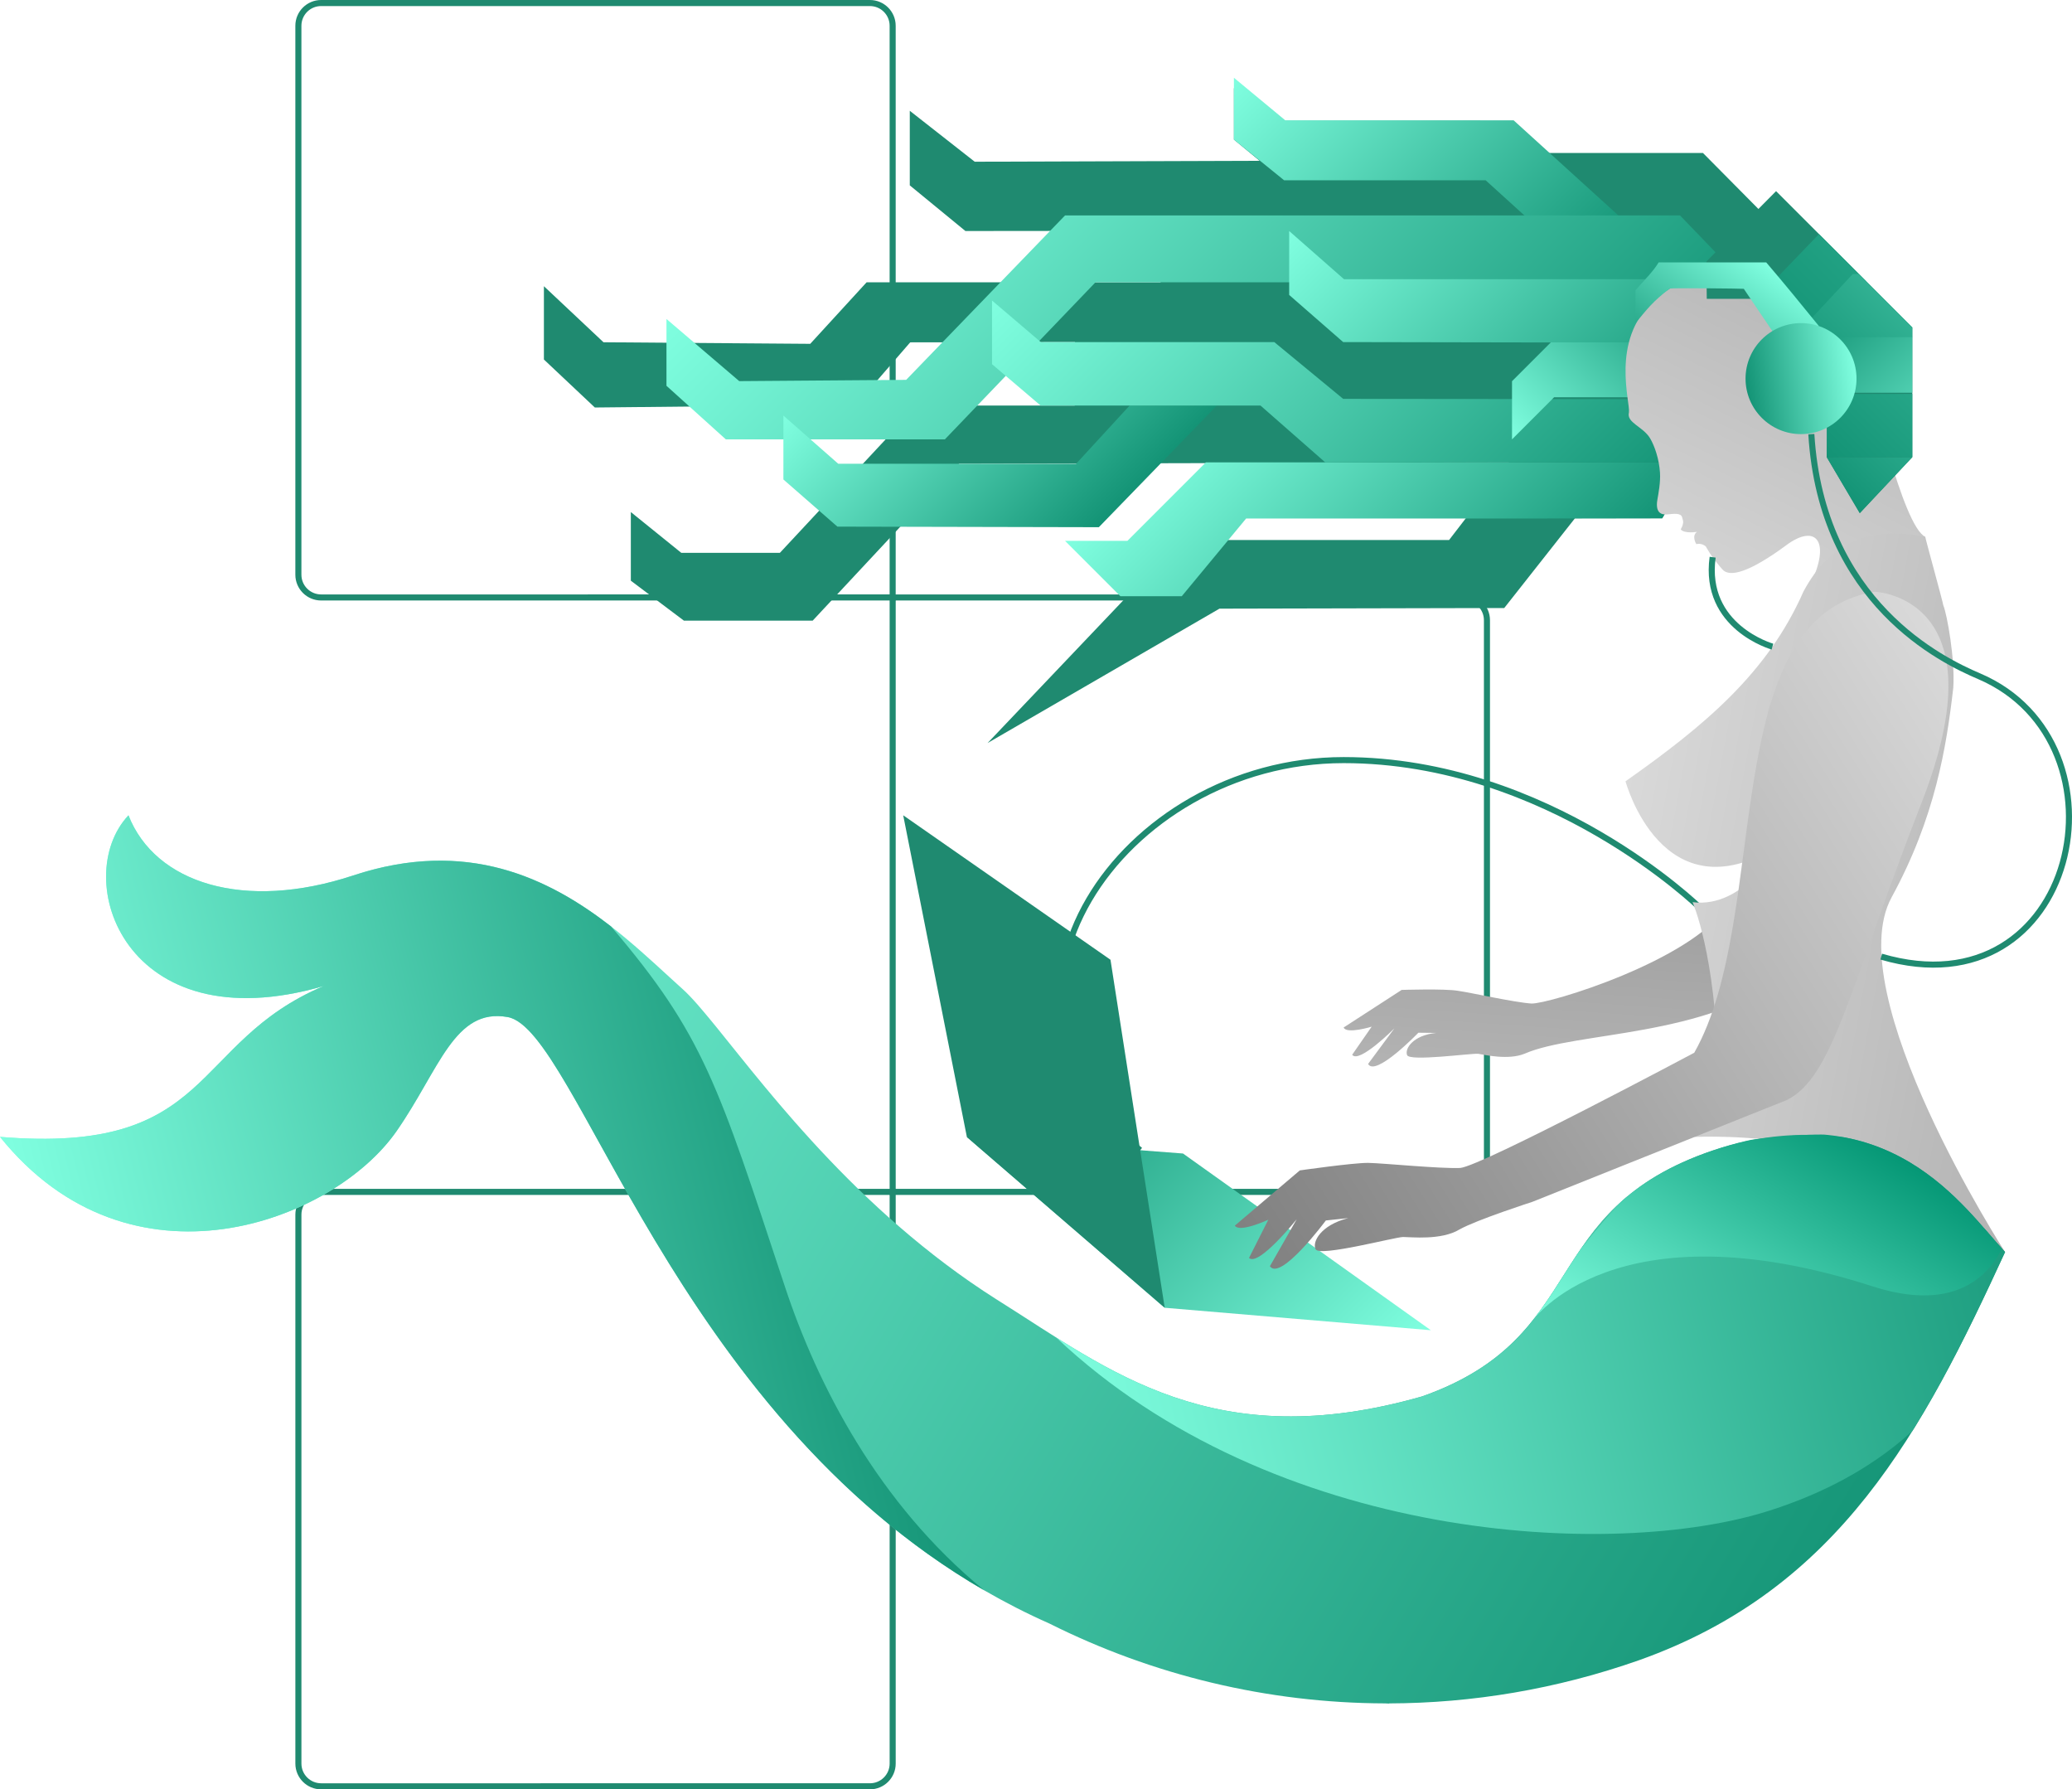
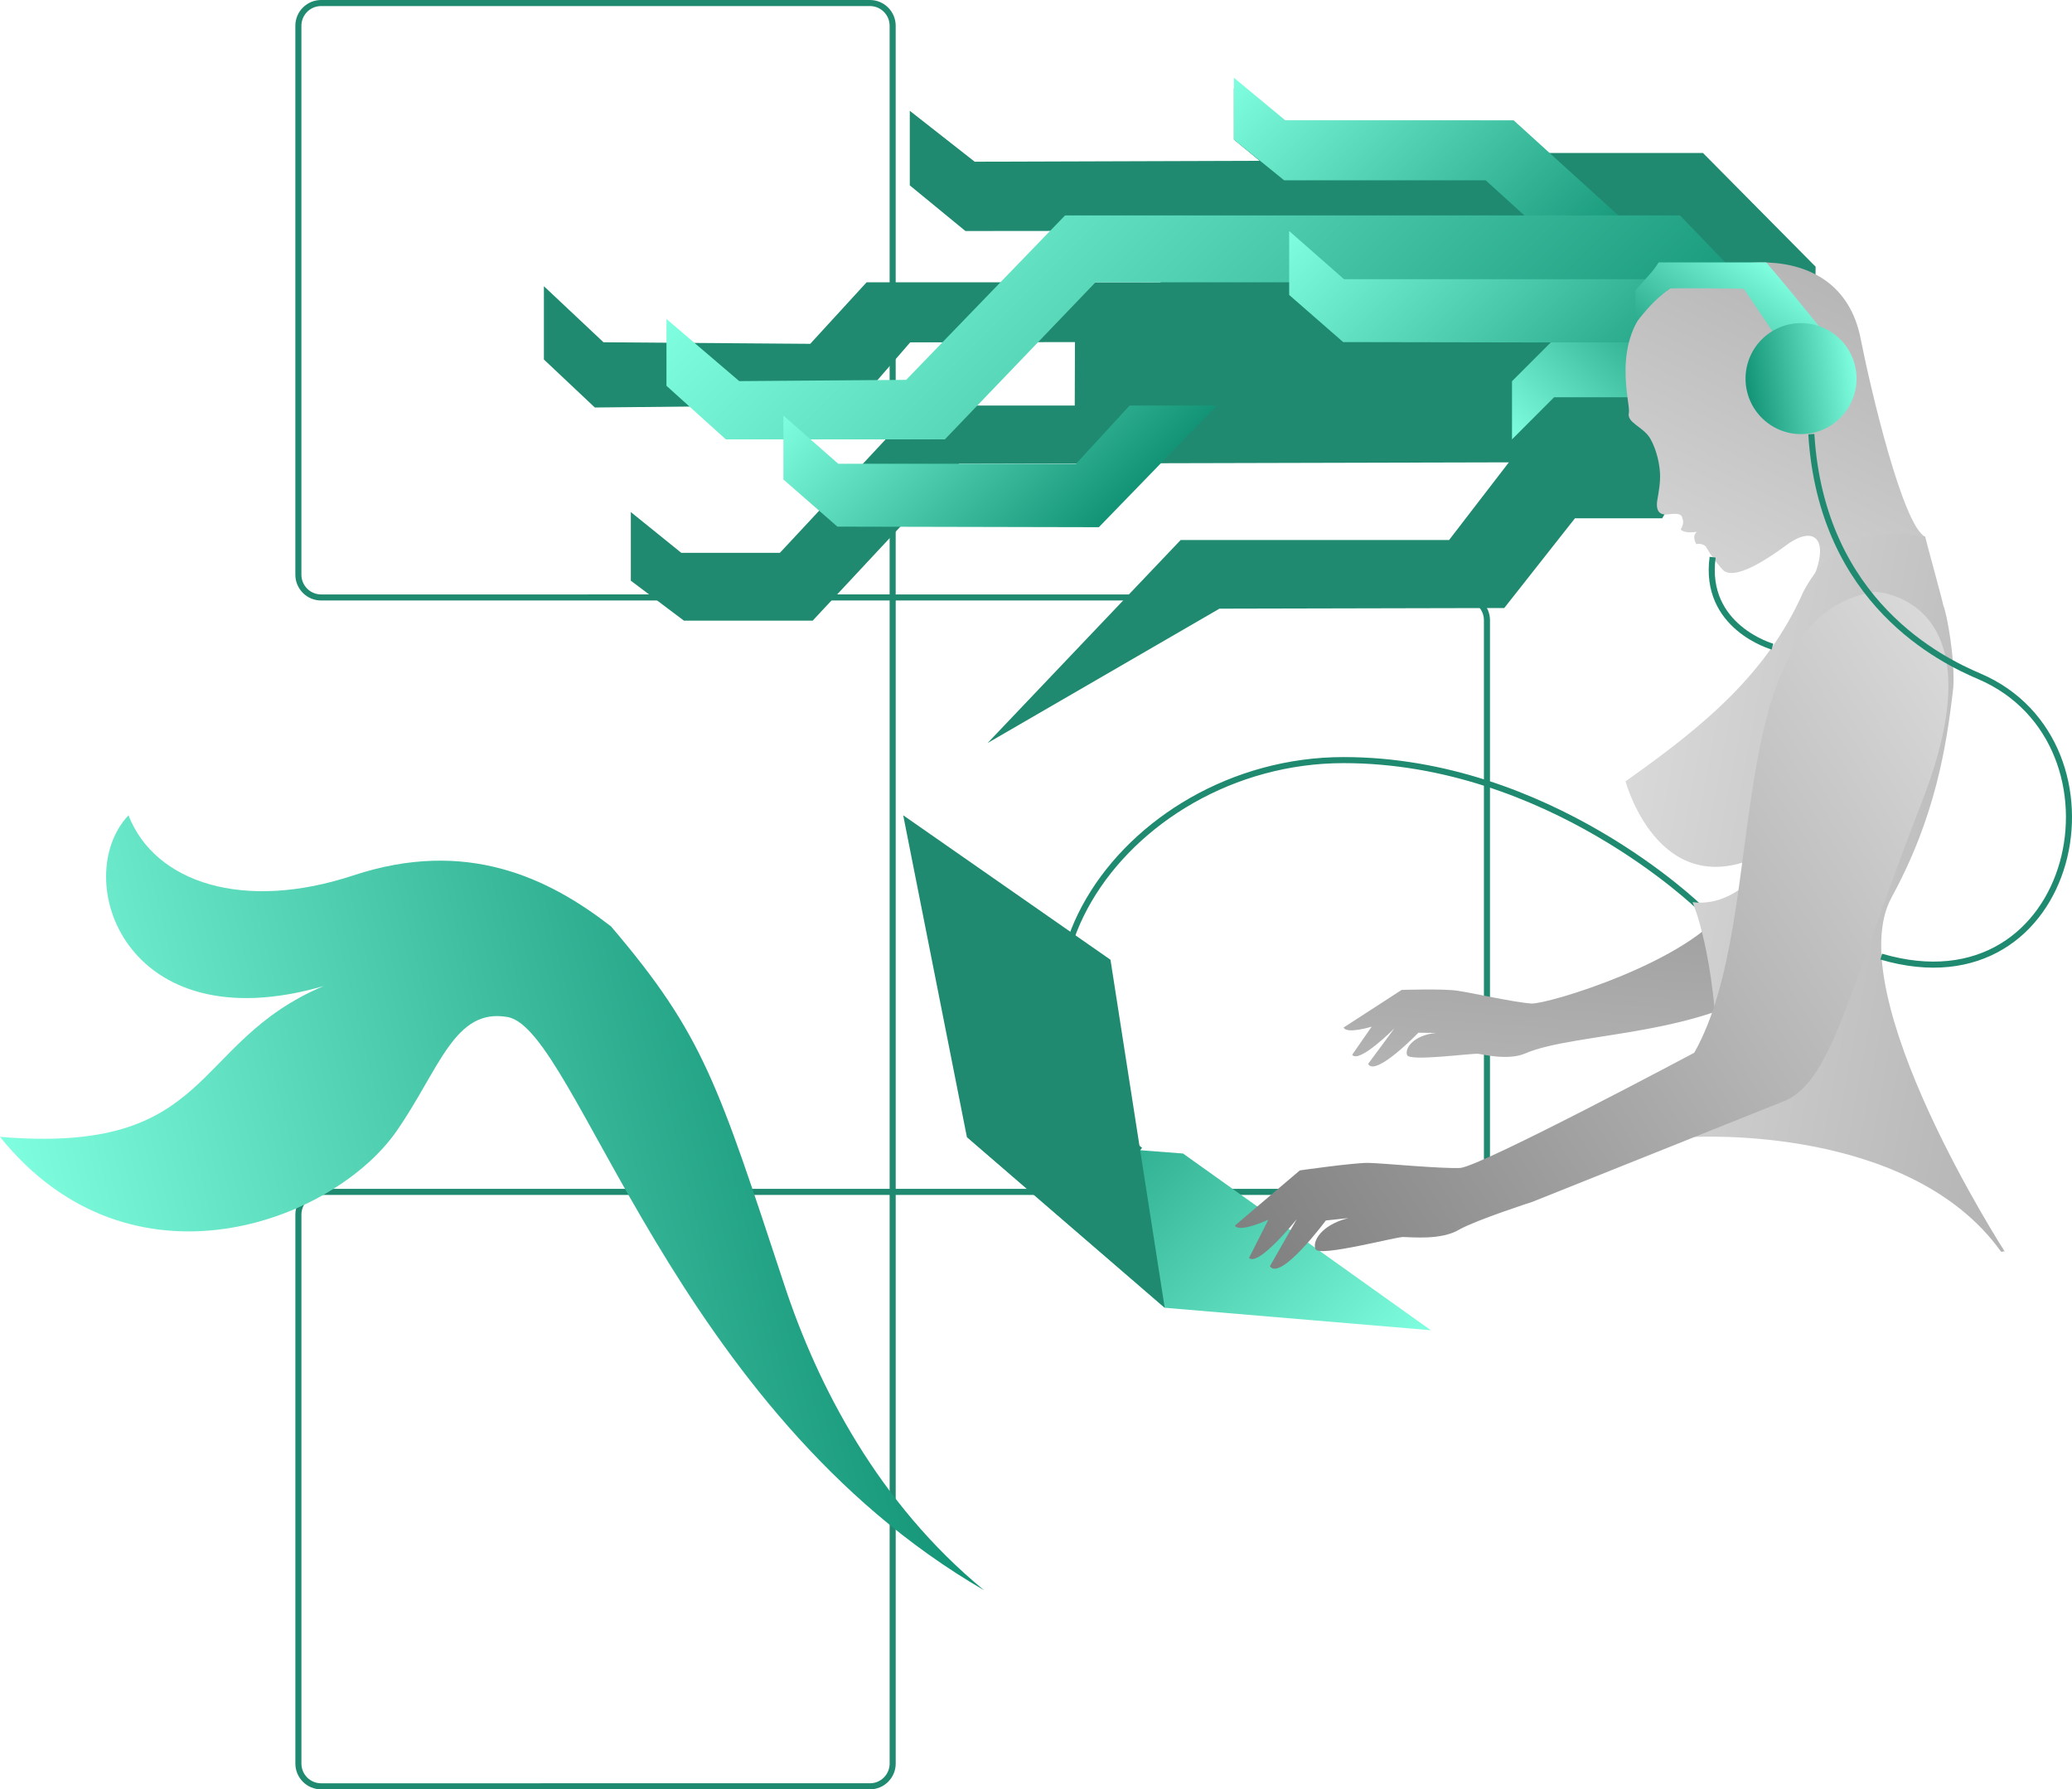
<svg xmlns="http://www.w3.org/2000/svg" xmlns:xlink="http://www.w3.org/1999/xlink" id="Warstwa_2" data-name="Warstwa 2" viewBox="0 0 1367.3 1180.48">
  <defs>
    <style>
      .cls-1 {
        clip-path: url(#clippath);
      }

      .cls-2, .cls-3, .cls-4, .cls-5, .cls-6, .cls-7, .cls-8, .cls-9, .cls-10, .cls-11, .cls-12, .cls-13, .cls-14, .cls-15, .cls-16, .cls-17, .cls-18, .cls-19, .cls-20, .cls-21, .cls-22, .cls-23, .cls-24, .cls-25, .cls-26, .cls-27, .cls-28, .cls-29 {
        stroke-width: 0px;
      }

      .cls-2, .cls-30, .cls-16, .cls-31 {
        fill: none;
      }

      .cls-3 {
        fill: url(#linear-gradient);
      }

      .cls-30, .cls-14, .cls-15, .cls-17, .cls-18, .cls-19, .cls-20, .cls-21, .cls-22 {
        fill-rule: evenodd;
      }

      .cls-30, .cls-31 {
        stroke: #1f8a70;
        stroke-miterlimit: 10;
        stroke-width: 4px;
      }

      .cls-4 {
        fill: url(#linear-gradient-11);
      }

      .cls-5 {
        fill: url(#linear-gradient-12);
      }

      .cls-6 {
        fill: url(#linear-gradient-13);
      }

      .cls-7 {
        fill: url(#linear-gradient-16);
      }

      .cls-8 {
        fill: url(#linear-gradient-15);
      }

      .cls-9 {
        fill: url(#linear-gradient-21);
      }

      .cls-10 {
        fill: url(#linear-gradient-14);
      }

      .cls-11 {
        fill: url(#linear-gradient-22);
      }

      .cls-12 {
        fill: url(#linear-gradient-20);
      }

      .cls-13 {
        fill: url(#linear-gradient-24);
      }

      .cls-32 {
        clip-path: url(#clippath-1);
      }

      .cls-14 {
        fill: url(#linear-gradient-9);
      }

      .cls-15 {
        fill: url(#linear-gradient-8);
      }

      .cls-16 {
        clip-rule: evenodd;
      }

      .cls-17 {
        fill: url(#linear-gradient-10);
      }

      .cls-18 {
        fill: url(#linear-gradient-17);
      }

      .cls-19 {
        fill: url(#linear-gradient-19);
      }

      .cls-20 {
        fill: url(#linear-gradient-23);
      }

      .cls-21 {
        fill: url(#linear-gradient-18);
      }

      .cls-22, .cls-29 {
        fill: #1f8a70;
      }

      .cls-23 {
        fill: url(#linear-gradient-4);
      }

      .cls-24 {
        fill: url(#linear-gradient-2);
      }

      .cls-25 {
        fill: url(#linear-gradient-3);
      }

      .cls-26 {
        fill: url(#linear-gradient-7);
      }

      .cls-27 {
        fill: url(#linear-gradient-5);
      }

      .cls-28 {
        fill: url(#linear-gradient-6);
      }
    </style>
    <linearGradient id="linear-gradient" x1="-4450.87" y1="206.63" x2="-4264.75" y2="20.52" gradientTransform="translate(-3419.73) rotate(-180) scale(1 -1)" gradientUnits="userSpaceOnUse">
      <stop offset="0" stop-color="#139375" />
      <stop offset="1" stop-color="#80ffe0" />
    </linearGradient>
    <linearGradient id="linear-gradient-2" x1="-4395.2" y1="399.58" x2="-4032.79" y2="37.17" xlink:href="#linear-gradient" />
    <linearGradient id="linear-gradient-3" x1="-4429.05" y1="429.49" x2="-4239.44" y2="239.88" xlink:href="#linear-gradient" />
    <linearGradient id="linear-gradient-4" x1="-4506.93" y1="300.47" x2="-4314.66" y2="108.21" xlink:href="#linear-gradient" />
    <linearGradient id="linear-gradient-5" x1="-4140.22" y1="352.44" x2="-3999.32" y2="211.54" xlink:href="#linear-gradient" />
    <linearGradient id="linear-gradient-6" x1="-4449" y1="394.42" x2="-4163.6" y2="109.02" xlink:href="#linear-gradient" />
    <linearGradient id="linear-gradient-7" x1="-4532.4" y1="355.33" x2="-4430.06" y2="252.99" gradientTransform="translate(-3419.73 555.4) rotate(-180)" xlink:href="#linear-gradient" />
    <linearGradient id="linear-gradient-8" x1="-2714.93" y1="5071.46" x2="-2495.99" y2="5290.39" gradientTransform="translate(-4539.86 1997.71) rotate(-131.05)" gradientUnits="userSpaceOnUse">
      <stop offset="0" stop-color="#b3b3b3" />
      <stop offset="1" stop-color="gray" />
    </linearGradient>
    <linearGradient id="linear-gradient-9" x1="984.54" y1="3880.76" x2="1253.2" y2="3880.76" gradientTransform="translate(-2804.38 -422.67) rotate(-63.71)" gradientUnits="userSpaceOnUse">
      <stop offset="0" stop-color="#d9d9d9" />
      <stop offset="1" stop-color="#b3b3b3" />
    </linearGradient>
    <linearGradient id="linear-gradient-10" x1="724.67" y1="58.41" x2="1027.81" y2="58.41" gradientTransform="translate(365.05 356.99) rotate(10.57)" xlink:href="#linear-gradient-9" />
    <clipPath id="clippath">
-       <polygon class="cls-2" points="1218.79 355.96 1227.26 338.52 1261.92 301.59 1261.92 254.44 1261.92 216 1172.03 126.11 1079.27 126.11 1138.47 254.44 1218.79 355.96" />
-     </clipPath>
+       </clipPath>
    <linearGradient id="linear-gradient-11" x1="1292.99" y1="203.21" x2="1479.1" y2="17.09" gradientUnits="userSpaceOnUse">
      <stop offset="0" stop-color="#612093" />
      <stop offset="1" stop-color="#cea0ff" />
    </linearGradient>
    <linearGradient id="linear-gradient-12" x1="1348.65" y1="396.16" x2="1711.06" y2="33.75" gradientTransform="matrix(1,0,0,1,0,0)" xlink:href="#linear-gradient" />
    <linearGradient id="linear-gradient-13" x1="1314.81" y1="426.07" x2="1504.41" y2="236.46" gradientTransform="matrix(1,0,0,1,0,0)" xlink:href="#linear-gradient" />
    <linearGradient id="linear-gradient-14" x1="1236.93" y1="297.05" x2="1429.2" y2="104.78" gradientTransform="matrix(1,0,0,1,0,0)" xlink:href="#linear-gradient" />
    <linearGradient id="linear-gradient-15" x1="1294.85" y1="391" x2="1580.25" y2="105.6" gradientTransform="matrix(1,0,0,1,0,0)" xlink:href="#linear-gradient" />
    <linearGradient id="linear-gradient-16" x1="1211.35" y1="358.64" x2="1314.07" y2="255.92" gradientTransform="translate(0 555.4) scale(1 -1)" xlink:href="#linear-gradient" />
    <linearGradient id="linear-gradient-17" x1="922.93" y1="1242.91" x2="1093.53" y2="1497.7" gradientTransform="translate(-464 -334.59) rotate(-11.2)" xlink:href="#linear-gradient" />
    <linearGradient id="linear-gradient-18" x1="-5041.47" y1="2408.29" x2="-4437.38" y2="2408.29" gradientTransform="translate(-4229.4 1129.59) rotate(147.83) scale(1 -1)" gradientUnits="userSpaceOnUse">
      <stop offset="0" stop-color="#d9d9d9" />
      <stop offset="1" stop-color="gray" />
    </linearGradient>
    <clipPath id="clippath-1">
-       <path class="cls-16" d="m1130.56,758.91c-116.57,39.42-80.43,122.9-192.07,162.33-137.7,39.36-206.64-17.36-279.15-62.89-114.68-72-180.43-180.31-208.81-205.78-44.72-40.12-109.7-110.62-217.36-75.02-72.12,23.85-130.8,5.11-148.38-39.67-38.87,41.2-2.76,150.92,128.88,112.62-88.71,37.43-71.71,111.41-213.66,99.53,86.03,107.09,219.91,56.27,261.7-3.79,28.35-40.76,38.1-81.59,73.37-75.23,48.73,8.78,117.55,293.86,357.41,400.08,67.96,34.03,143.71,52.46,221.4,52.68.94.04,1.87.1,2.82.13v-.12c54.73-.16,110.37-9.33,164.87-28.49,132.54-47.08,187.1-150.98,241.55-269.3-26.8-28.48-75.97-106.51-192.55-67.09Z" />
-     </clipPath>
+       </clipPath>
    <linearGradient id="linear-gradient-19" x1="8793.44" y1="1162.3" x2="9681.62" y2="274.12" gradientTransform="translate(9461.39 -2140.3) rotate(166.06) scale(1 -1)" xlink:href="#linear-gradient" />
    <linearGradient id="linear-gradient-20" x1="8549.51" y1="903.44" x2="9245.54" y2="903.44" gradientTransform="translate(9461.39 -2140.3) rotate(166.06) scale(1 -1)" xlink:href="#linear-gradient" />
    <linearGradient id="linear-gradient-21" x1="8681.6" y1="811.8" x2="8841.78" y2="971.98" gradientTransform="translate(9461.39 -2140.3) rotate(166.06) scale(1 -1)" gradientUnits="userSpaceOnUse">
      <stop offset="0" stop-color="#009371" />
      <stop offset="1" stop-color="#80ffe0" />
    </linearGradient>
    <linearGradient id="linear-gradient-22" x1="9320.87" y1="655.88" x2="9879.07" y2="655.88" gradientTransform="translate(9461.39 -2140.3) rotate(166.06) scale(1 -1)" xlink:href="#linear-gradient" />
    <linearGradient id="linear-gradient-23" x1="775.99" y1="3202.15" x2="883.44" y2="3202.15" gradientTransform="translate(-1938.88 -1016.4) rotate(-53.62)" xlink:href="#linear-gradient" />
    <linearGradient id="linear-gradient-24" x1="809.43" y1="3243.05" x2="861.2" y2="3294.82" gradientTransform="translate(-1938.88 -1016.4) rotate(-53.62)" xlink:href="#linear-gradient" />
  </defs>
  <g id="Layer_1" data-name="Layer 1">
    <g>
      <g>
        <path class="cls-31" d="m589.07,394.16h377.16c8.28,0,15,6.72,15,15v362.16c0,8.28-6.72,15-15,15h-377.16v-392.16h0Z" />
        <path class="cls-31" d="m211.91,786.32h377.16v377.16c0,8.28-6.72,15-15,15H211.91c-8.28,0-15-6.72-15-15v-362.16c0-8.28,6.72-15,15-15Z" />
        <path class="cls-31" d="m211.9,2h362.16c8.28,0,15,6.72,15,15v377.16H211.9c-8.28,0-15-6.72-15-15V17c0-8.28,6.72-15,15-15Z" />
      </g>
      <g>
        <path class="cls-30" d="m1121.79,598.89s-99.58-97.43-235.14-97.43c-146.53,0-256.72,159.9-134.27,257.39" />
        <g>
          <g>
            <g>
              <polygon class="cls-29" points="1198.11 175.95 1123.77 100.92 997.88 100.92 976.65 79.69 836.68 79.69 814.25 58.14 814.25 92.1 831.23 106.08 643.21 106.69 600.36 73.09 600.36 122.29 637.07 152.41 802.41 152.24 765.74 186.23 571.88 186.23 534.67 226.83 398.25 225.8 358.92 188.82 358.92 237.18 392.53 268.84 564.89 267.09 600.64 225.86 709.35 225.68 709.22 267.54 605.22 267.55 514.65 364.71 449.57 364.71 416.28 337.82 416.28 383.1 451.3 409.45 536.29 409.45 632.89 305.93 995.69 305.02 956.24 356.26 779.11 356.26 651.7 490.2 804.71 401.55 992.64 401.13 1039.3 341.94 1096.87 341.94 1118.68 305.02 1117.06 249.78 1164.92 200.56 1194.82 200.56 1197.84 200.56 1198.11 175.95" />
              <polygon class="cls-3" points="848.14 79.37 814.25 51.29 814.25 92.1 847.39 118.94 980.38 118.94 1017.28 152.41 1013.66 186.23 1053.89 183.88 1079.27 152.41 998.83 79.37 848.14 79.37" />
              <polygon class="cls-24" points="1164.92 200.56 1169.62 205.44 1108.64 142.14 702.8 142.14 597.97 250.6 487.82 251.44 439.8 210.44 439.8 254.52 478.97 289.86 623.52 289.86 722.91 186.23 1089.95 186.23 1133.59 232.13 1164.92 200.56" />
-               <polygon class="cls-25" points="1096.87 341.94 1118.68 305.02 795.78 305.02 744 356.8 702.8 356.8 739.34 393.35 779.84 393.35 822.32 342.07 1015.6 342.07 1096.87 341.94 1096.87 341.94" />
            </g>
            <polygon class="cls-23" points="1138.47 223.89 1101.49 184.19 886.9 184.19 850.72 152.41 850.72 194.58 886.35 225.68 1087.66 226.05 1124.52 263.15 1123.46 249.78 1138.47 223.89" />
            <polygon class="cls-27" points="745.45 267.54 710.14 305.94 553.14 305.94 516.96 274.17 516.96 316.33 552.59 347.43 725.12 347.81 803 267.54 745.45 267.54" />
-             <polygon class="cls-28" points="886.35 263.15 840.88 225.68 686.82 225.68 654.63 198.26 654.63 240.26 686.68 267.54 831.78 267.54 874.49 305.02 1118.68 305.02 1118.68 263.35 886.35 263.15" />
            <polygon class="cls-26" points="1114.12 262.1 1025.53 262.1 997.77 289.86 997.77 251.49 1023.39 225.87 1138.47 225.87 1114.12 262.1" />
          </g>
          <path class="cls-15" d="m892.29,695.86l12.87-18.54s-16.59,5.1-18.51.55l38.29-24.79s28.6-.92,37.17.59c8.28,1.13,36.83,7.6,48.49,8.39,11.3.43,105.61-28.2,129.33-64.53.03-.14.06-.27.1-.4.11-.08.21-.15.32-.23.02-.03.03-.05.05-.08l.04.02c117.19-82.08,38.5-171.68,98.33-180.61-14.56,8.32,47.95,33.08,25.22,49.64-14.28,10.41-27.52,50.08-38.89,80.84-42.02,46.39-21.77,84.97-46.47,96.36-52.84,41.66-138.69,37.23-172.56,52.09-10.48,4.34-26.24.81-30.53.06-4.66-.45-45.78,5.28-47.03.8-1.61-4.18,3.95-13.04,19.19-14.57l-11.72-.13s-28.35,29.45-33.19,20.59l17.37-23.47s-23.42,23.55-27.86,17.42Z" />
          <path class="cls-14" d="m1178.9,359.58c19.45-14.35,29.83-2.59,15.31,26.85,8.54-27.03,63.76-6.8,76.28-32.26-14.83-7.15-36.15-97.62-42.68-130.84-13.84-70.44-103.88-55.12-137.03-24.45-28.09,25.99-14.84,66.62-15.86,73.18-1.8,6.84,9.23,9.24,13.98,17.12,2.96,5.07,5.93,13.57,6.51,22.62.41,6.37-.97,13.49-1.71,17.79-1.75,10.06,4.07,10.03,6.82,9.75,4.19-.43,8.79-1.04,9.55,2.06.05,1.3,1.93,2.77-.98,7.85,2.47,3.01,10.73,1.63,10.73,1.63-3.79,2.76-.44,8.09-.44,8.09,3.61-.93,6.31,1.56,6.31,1.56,0,0,2.94,6.06,10.91,15.15,4.82,5.5,18,1.83,42.3-16.09Z" />
          <path class="cls-17" d="m1248.27,591.97c28.77-52.68,36.19-99.12,40.7-138.36,1.21-18.54-4.1-48.38-6.62-54.33-.16-1.94-11.65-43.24-11.87-45.11-35.07-6.74-62.13,1.79-80.44,36.19-23.59,53.49-64.65,87.96-117.37,125.08,0,0,24.08,89.68,100.24,42.96,0,0-21.5,41.12-56,36.78,0,0,15.25,34.31,16.8,109.54.58,27.9-15.63,45.4-15.63,45.4,0,0,141.84-8.5,202.12,75.27.96,1.33,2.02-.79,2.91.6,0,0-109.82-170.14-74.83-234.02Z" />
          <g class="cls-1">
            <g>
              <g>
                <polygon class="cls-29" points="1126.02 172.53 1200.35 97.5 1326.25 97.5 1347.48 76.27 1487.44 76.27 1509.87 54.71 1509.87 88.68 1492.89 102.65 1680.91 103.27 1723.76 69.67 1723.76 118.87 1687.05 148.99 1521.72 148.81 1558.39 182.81 1752.25 182.81 1789.46 223.41 1925.88 222.37 1965.21 185.4 1965.21 233.76 1931.6 265.41 1759.23 263.67 1723.48 222.43 1614.77 222.25 1614.91 264.12 1718.9 264.13 1809.47 361.28 1874.55 361.28 1907.84 334.39 1907.84 379.68 1872.83 406.03 1787.84 406.03 1691.23 302.5 1328.43 301.59 1367.88 352.83 1545.02 352.83 1672.43 486.77 1519.42 398.13 1331.48 397.71 1284.82 338.52 1227.26 338.52 1205.45 301.59 1207.06 246.35 1159.2 197.14 1129.31 197.14 1126.29 197.14 1126.02 172.53" />
                <polygon class="cls-4" points="1475.98 75.95 1509.87 47.86 1509.87 88.68 1476.74 115.51 1343.74 115.51 1306.84 148.99 1310.46 182.81 1270.24 180.46 1244.85 148.99 1325.29 75.94 1475.98 75.95" />
                <polygon class="cls-5" points="1159.2 197.14 1154.51 202.01 1215.48 138.71 1621.33 138.71 1726.16 247.18 1836.31 248.02 1884.33 207.01 1884.33 251.1 1845.15 286.43 1700.61 286.43 1601.21 182.81 1234.18 182.81 1190.53 228.71 1159.2 197.14" />
                <polygon class="cls-6" points="1227.26 338.52 1205.45 301.59 1528.34 301.59 1580.12 353.38 1621.33 353.38 1584.78 389.92 1544.28 389.92 1501.81 338.64 1308.53 338.64 1227.26 338.52 1227.26 338.52" />
              </g>
              <polygon class="cls-10" points="1185.66 220.47 1222.63 180.77 1437.22 180.77 1473.4 148.99 1473.4 191.15 1437.78 222.25 1236.47 222.63 1199.61 259.73 1200.66 246.35 1185.66 220.47" />
              <polygon class="cls-8" points="1437.78 259.73 1483.25 222.25 1637.3 222.25 1669.49 194.83 1669.49 236.83 1637.44 264.12 1492.35 264.12 1449.63 301.59 1205.45 301.59 1205.45 259.92 1437.78 259.73" />
              <polygon class="cls-7" points="1210.01 259.11 1298.59 259.11 1326.35 287.21 1326.35 248.38 1300.73 222.45 1185.66 222.45 1210.01 259.11" />
            </g>
          </g>
          <polygon class="cls-18" points="944.21 877.59 768.58 862.77 638.04 750.12 780.66 761 944.21 877.59" />
          <path class="cls-21" d="m1237.18,390.38c-105.44,16.99-67.71,213.35-119.15,304.14,0,0-140.14,74.7-154.44,76.02-14.05.52-49.67-3.1-60.86-3.36-10.41.01-44.99,4.97-44.99,4.97l-42.89,36.43c3.13,4.93,22.11-3.91,22.11-3.91l-12.74,25.23c6.25,5.97,31.45-25.5,31.45-25.5l-17.67,30.96c7.03,10.13,36.92-30.18,36.92-30.18l14.81-1.57c-18.46,4.7-23.91,15.89-21.57,20.56,2.61,5.21,52.53-8.08,57.74-8.09,5.2,0,25.22,2.34,37.18-4.96,11.7-6.5,48.11-18.23,48.11-18.23l167.96-67.17h0c30.99-15.45,41.65-75.23,88.98-196.39,53.16-136.09-30.96-138.92-30.96-138.92Z" />
          <g>
            <g class="cls-32">
              <path class="cls-19" d="m1130.56,758.91c-116.57,39.42-80.43,122.9-192.07,162.33-295.75,35.21-441.64-227.1-487.97-268.66-44.72-40.12-109.7-110.62-217.36-75.02-72.12,23.85-130.8,5.11-148.38-39.67-38.87,41.2-2.76,150.92,128.88,112.62-88.71,37.43-71.71,111.41-213.66,99.53,86.03,107.09,219.91,56.27,261.7-3.79,28.35-40.76,38.1-81.59,73.37-75.23,48.73,8.78,117.55,293.86,357.41,400.08,67.96,34.03,143.71,52.46,221.4,52.68.94.04,1.87.1,2.82.13v-.12c54.73-.16,110.37-9.33,164.87-28.49,132.54-47.08,232.38-143.99,286.83-262.3-26.8-28.48-121.25-113.5-237.83-74.08Z" />
              <path class="cls-12" d="m1323.11,825.99s-4.44,122.46-155.49,170.63c-103.03,32.86-327.31,20.97-470.66-114.25-119.22-112.45,376.27-92.98,376.27-92.98l134.61-8.08,182.86,52.38-67.59-7.69Z" />
              <path class="cls-9" d="m1325.86,810.01s-41.79-65.36-132.6-61.34c-86.25,3.81-109.16,25.32-142.93,66.37-22.45,27.29-39.2,56.45-39.2,56.45,0,0,53.99-77.85,224.53-22.86,79.04,25.48,90.2-38.61,90.2-38.61Z" />
            </g>
            <path class="cls-11" d="m213.66,650.49c-131.65,38.3-167.75-71.42-128.89-112.62,17.58,44.78,76.26,63.52,148.38,39.67,74.79-24.73,128.98,1.74,170.09,33.66,0,0,0,.01.01.02,61.19,71.77,70.5,103.97,114.61,237.33,21.54,65.12,61.58,143.23,131.54,200.59-205.33-118.89-268.67-369.91-314.34-378.15-35.27-6.36-45.02,34.48-73.37,75.23-41.78,60.07-175.67,110.88-261.7,3.79,141.95,11.89,124.96-62.1,213.66-99.53Z" />
          </g>
        </g>
        <path class="cls-30" d="m1241.42,631.12c129.86,38.07,167.88-140.92,64.55-185.01-23.97-10.23-103.88-48.24-110.68-159.71" />
        <path class="cls-20" d="m1094.53,173.11c-3.55,6.02-9.85,12.08-15.26,18.34,0,13.14-.47,22.31,0,21.74,7.99-9.71,11.5-14.3,22.53-22.85,1.97-.4,47.25,0,48.92.21,9.02,13.42,19.87,29.35,19.87,29.35,0,0,6.97,1.73,29.72-4.75-11.82-14.58-22.78-27.98-34.78-42.03-38.88,0-60.1-.01-71,0Z" />
        <circle class="cls-13" cx="1188.49" cy="249.79" r="36.61" />
        <polygon class="cls-22" points="638.04 750.12 768.58 862.77 732.8 633.17 596.02 537.87 638.04 750.12" />
        <path class="cls-30" d="m1169.62,426.59s-45.78-12.82-39.46-58.99" />
      </g>
    </g>
  </g>
</svg>